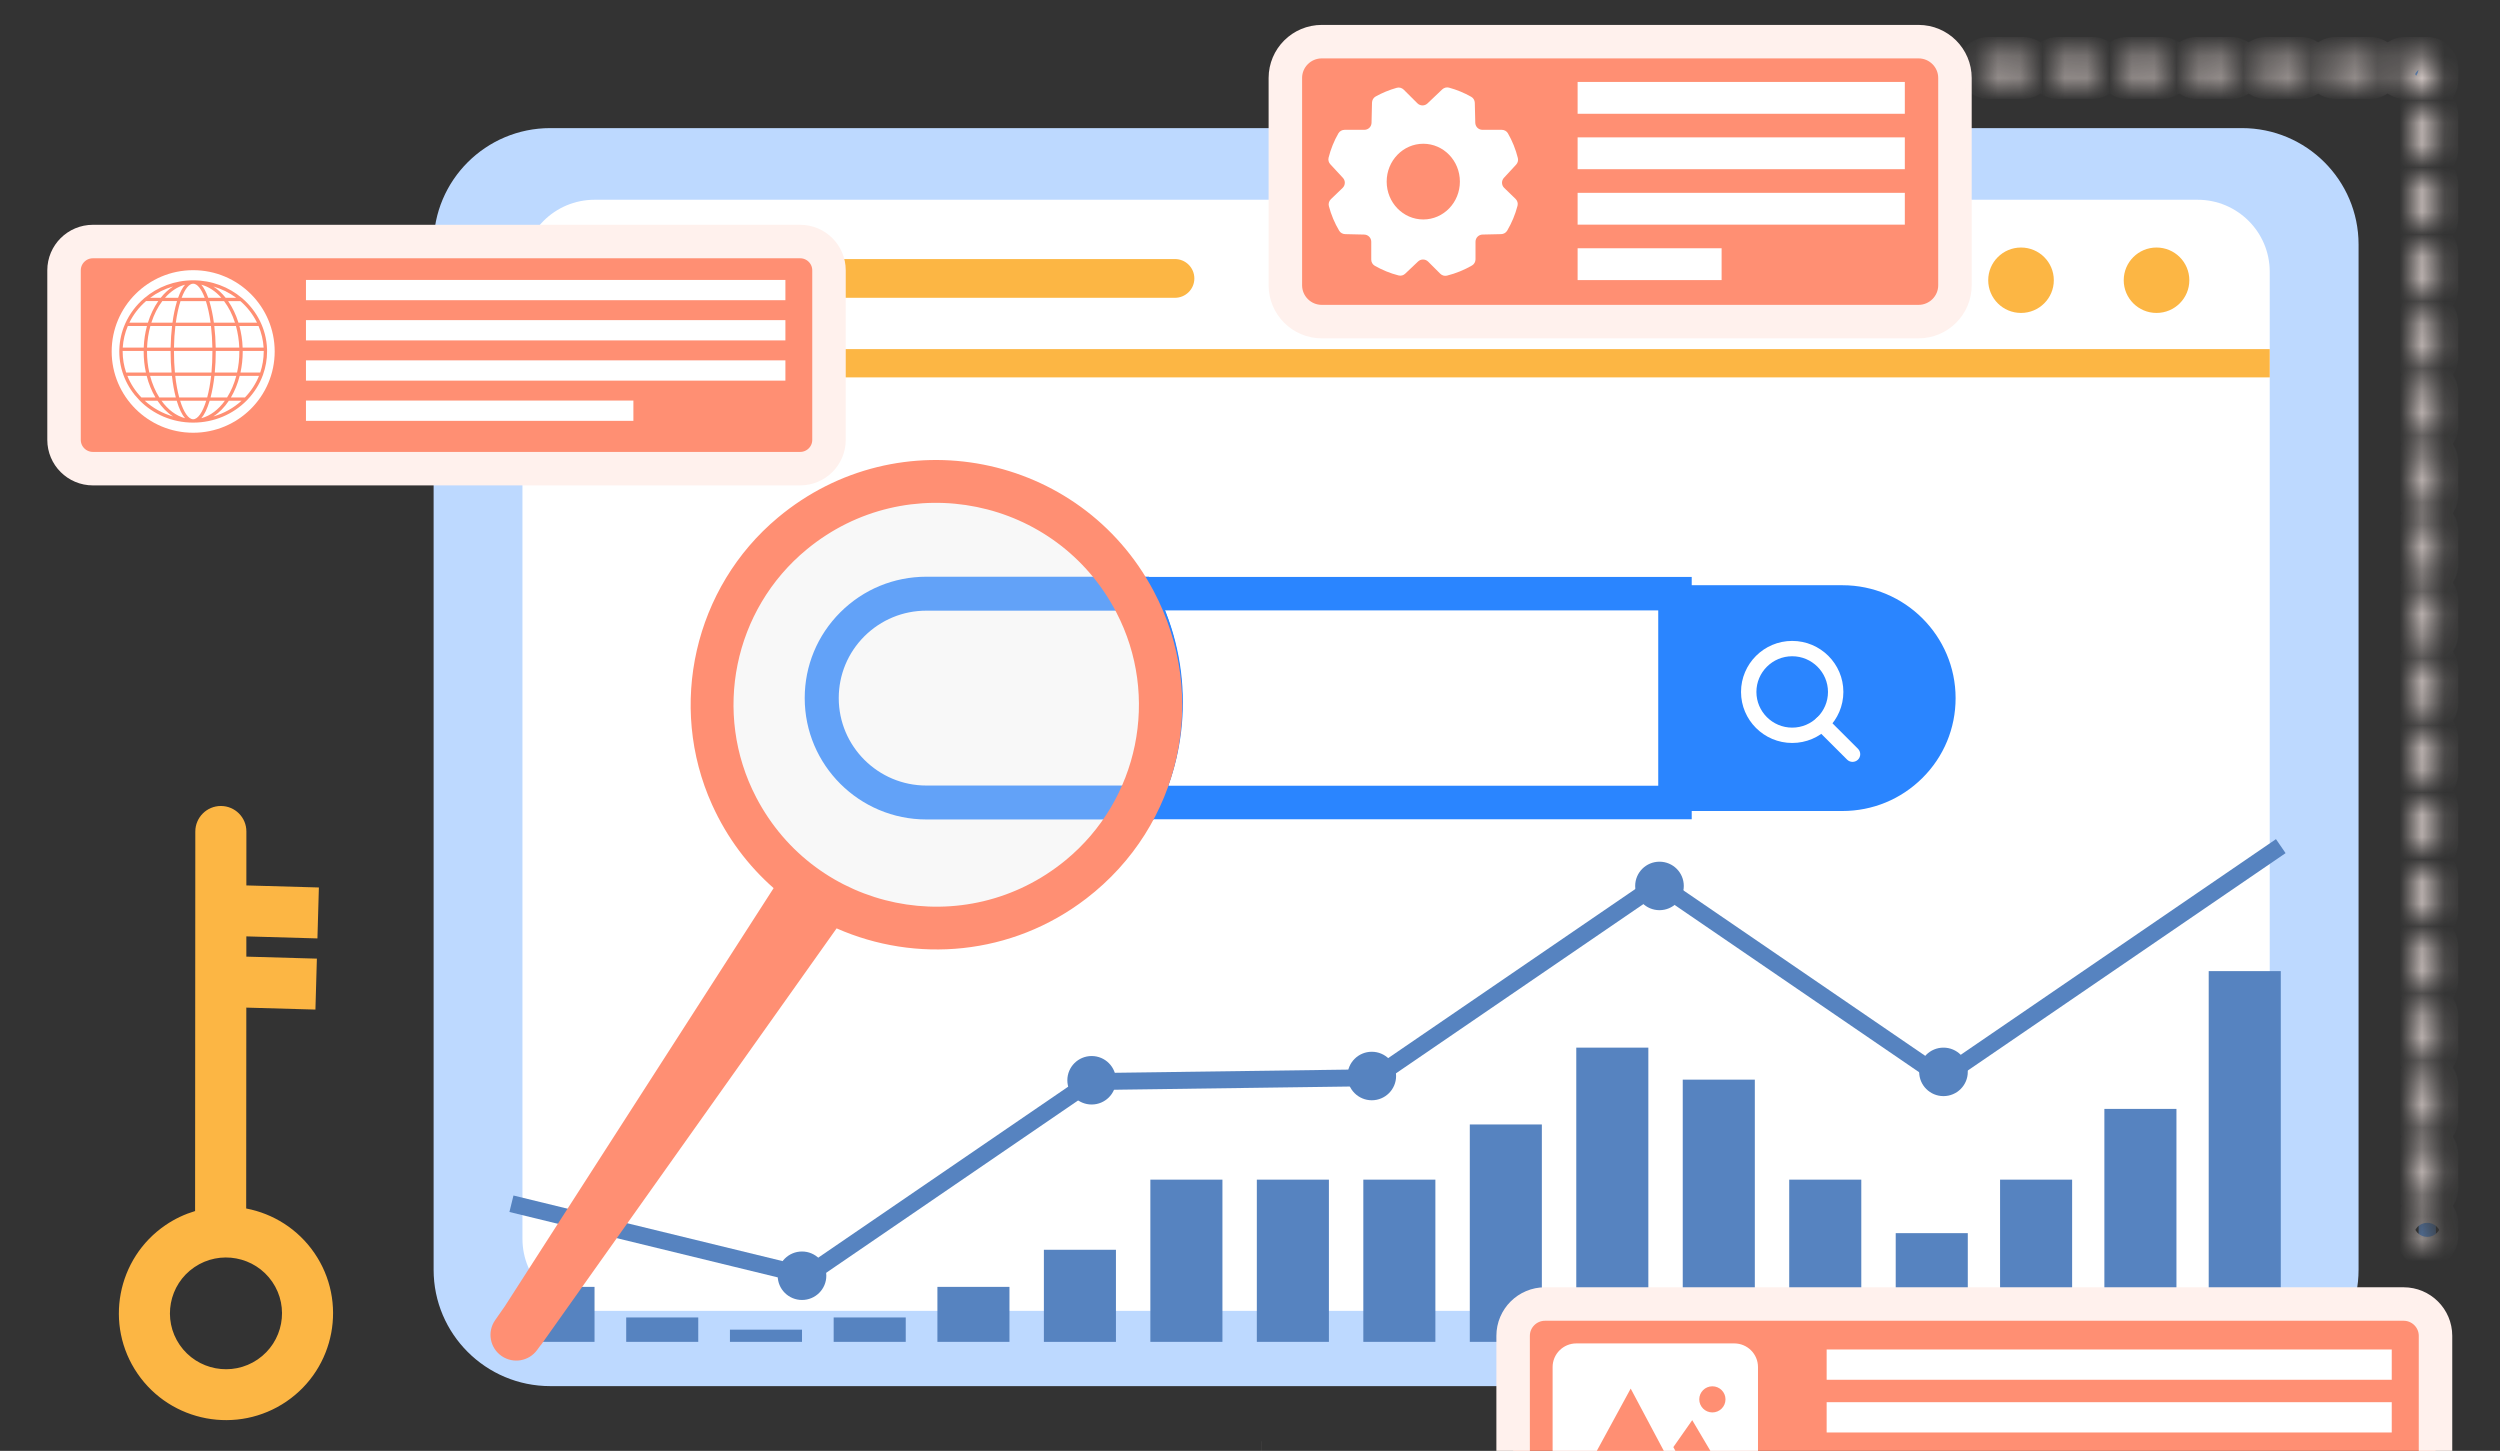
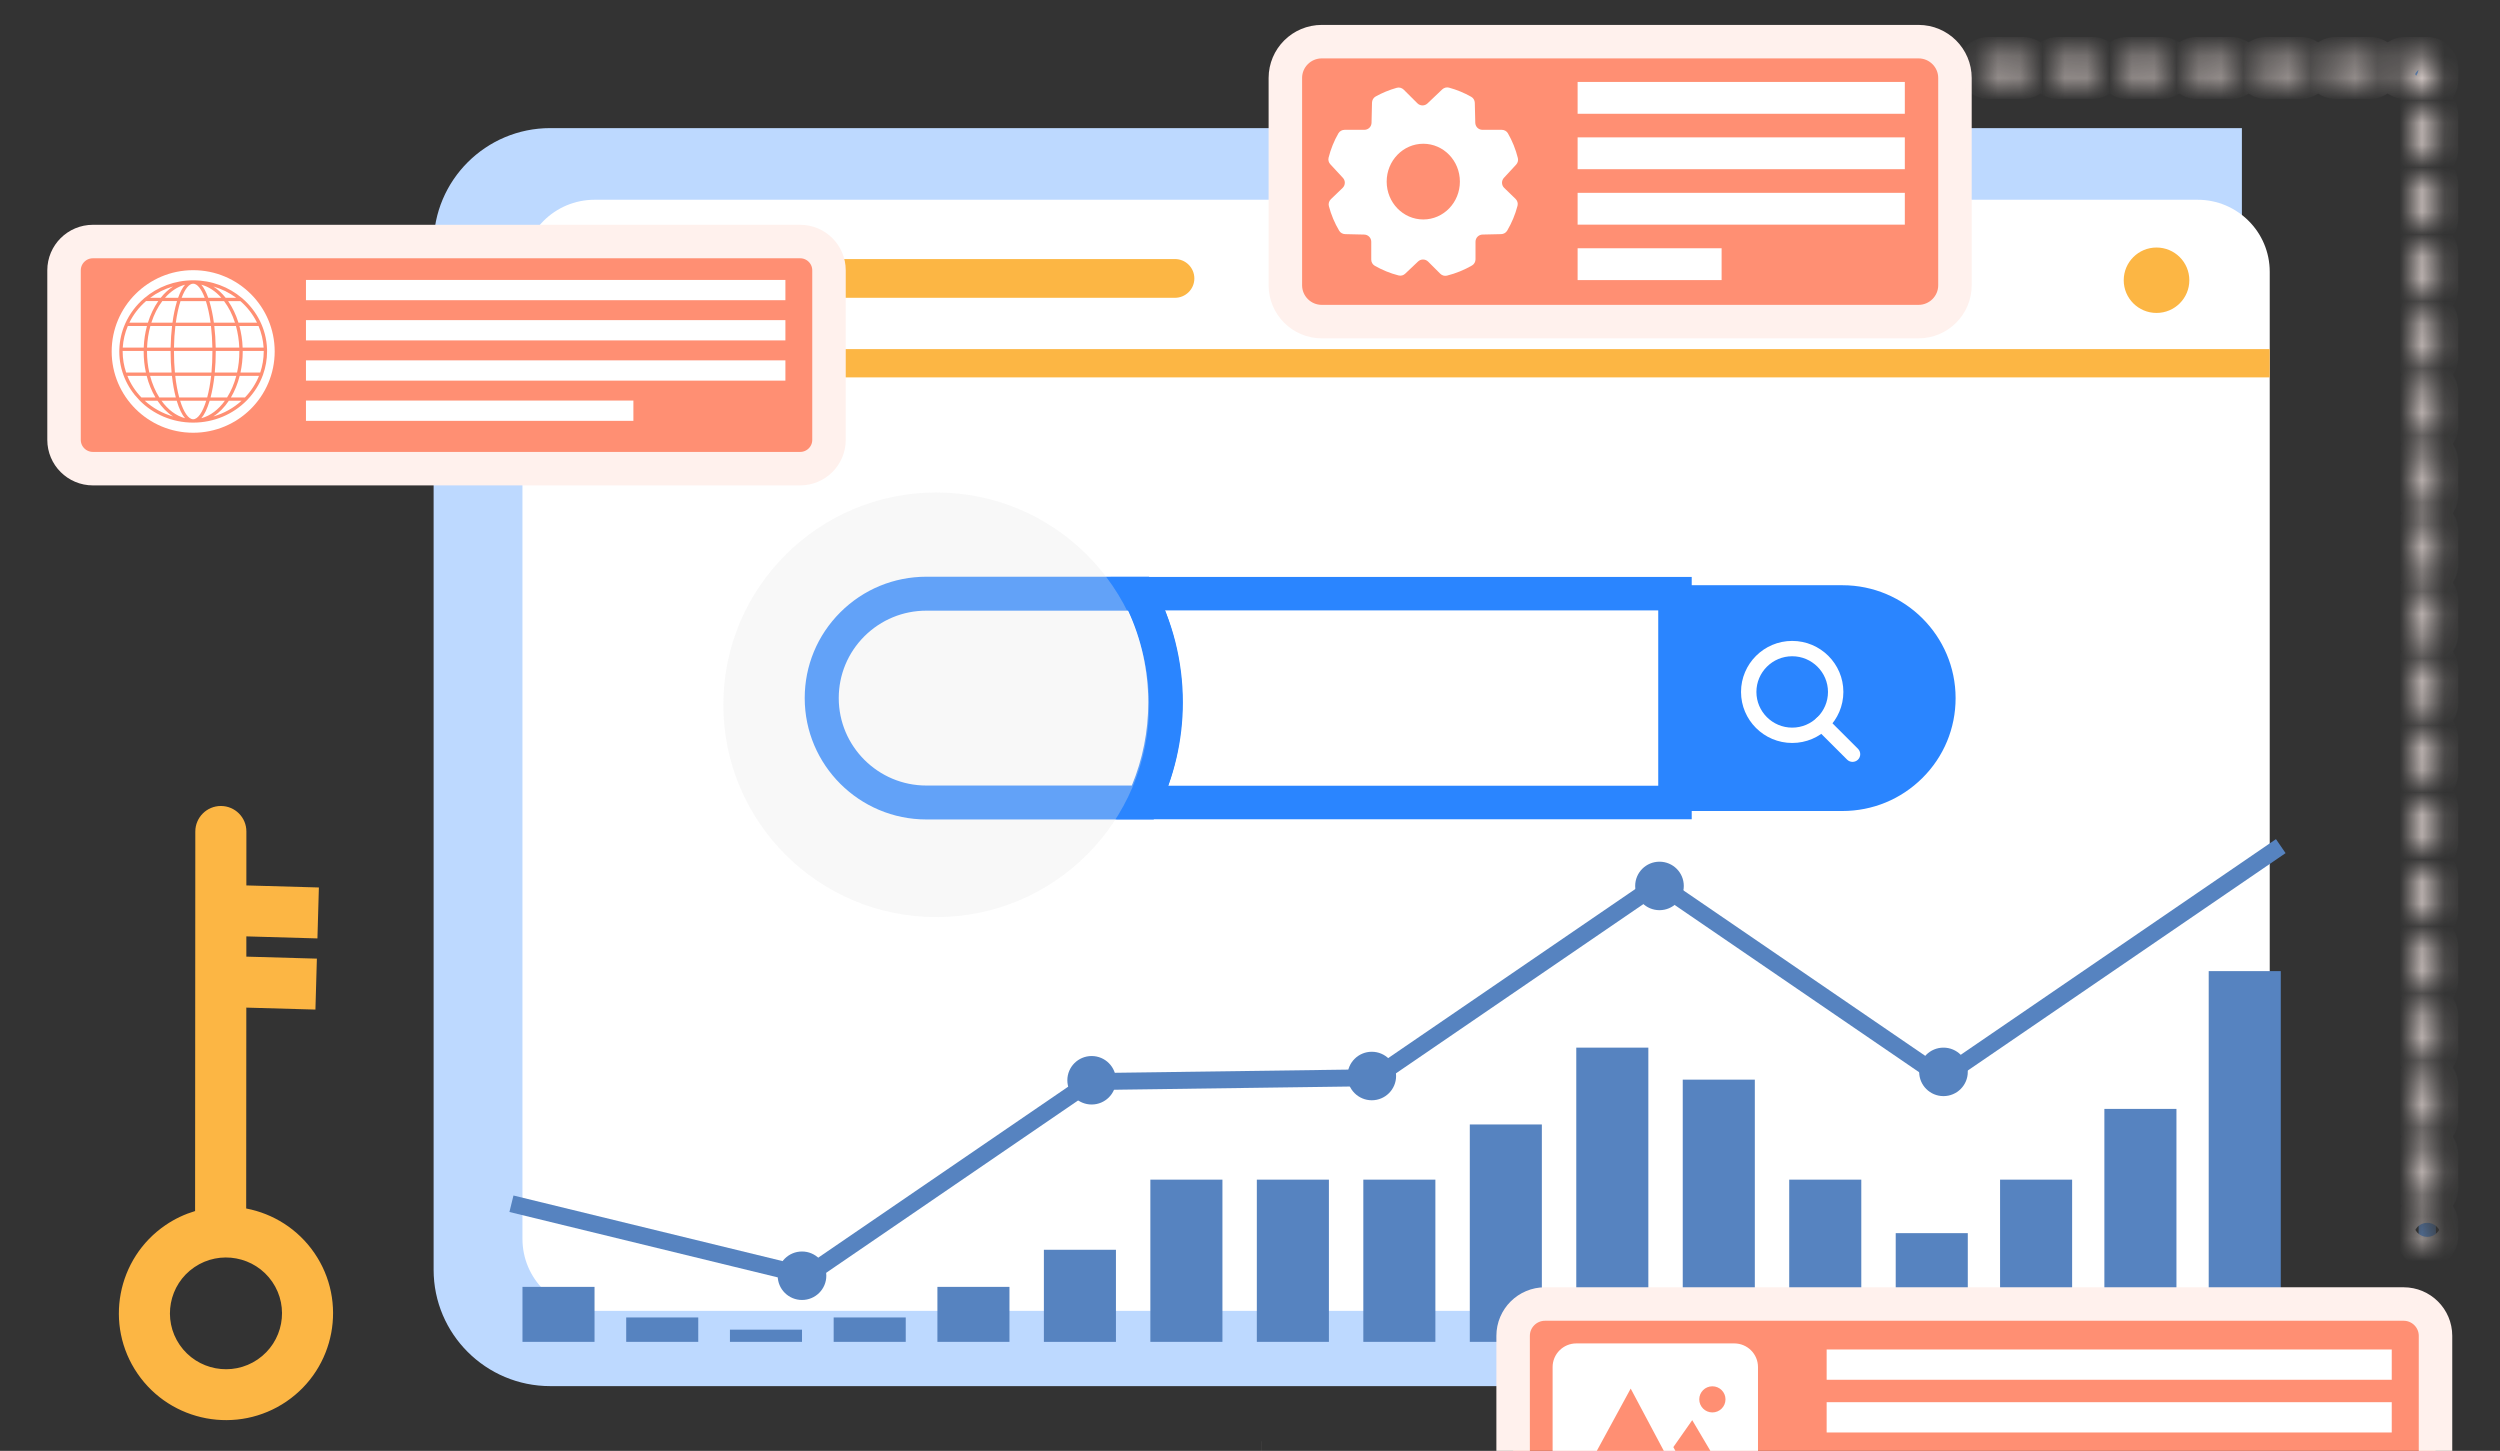
<svg xmlns="http://www.w3.org/2000/svg" width="112" height="65" viewBox="0 0 112 65" fill="none">
  <rect x="0" y="0" width="112" height="65" fill="#333333" stroke="none" />
-   <path d="M100.437 62.098H24.653C21.767 62.098 19.426 59.764 19.426 56.885V10.952C19.426 8.074 21.767 5.739 24.653 5.739H100.437C103.324 5.739 105.664 8.074 105.664 10.952V56.885C105.664 59.764 103.324 62.098 100.437 62.098Z" fill="#BDD9FF" />
+   <path d="M100.437 62.098H24.653C21.767 62.098 19.426 59.764 19.426 56.885V10.952C19.426 8.074 21.767 5.739 24.653 5.739H100.437V56.885C105.664 59.764 103.324 62.098 100.437 62.098Z" fill="#BDD9FF" />
  <path d="M98.45 58.727H26.64C24.854 58.727 23.406 57.283 23.406 55.502V12.174C23.406 10.393 24.854 8.949 26.64 8.949H98.45C100.236 8.949 101.684 10.393 101.684 12.174V55.502C101.684 57.283 100.236 58.727 98.45 58.727Z" fill="white" />
  <path d="M75.039 26.597V35.952H51.208C51.87 34.591 52.243 33.068 52.243 31.465C52.243 29.709 51.801 28.052 51.014 26.597H75.039Z" fill="white" stroke="#2A85FF" stroke-width="1.5" stroke-miterlimit="10" />
  <path d="M101.684 15.64H23.406V16.907H101.684V15.64Z" fill="#FCB644" />
  <path d="M52.636 13.342H27.811C27.33 13.342 26.94 12.953 26.94 12.474C26.94 11.994 27.33 11.605 27.811 11.605H52.636C53.117 11.605 53.507 11.994 53.507 12.474C53.508 12.952 53.117 13.342 52.636 13.342Z" fill="#FCB644" />
-   <path d="M84.471 14.02C85.283 14.02 85.941 13.364 85.941 12.555C85.941 11.745 85.283 11.089 84.471 11.089C83.66 11.089 83.002 11.745 83.002 12.555C83.002 13.364 83.66 14.02 84.471 14.02Z" fill="#FCB644" />
-   <path d="M90.542 14.02C91.353 14.02 92.011 13.364 92.011 12.555C92.011 11.745 91.353 11.089 90.542 11.089C89.73 11.089 89.072 11.745 89.072 12.555C89.072 13.364 89.73 14.02 90.542 14.02Z" fill="#FCB644" />
  <path d="M96.612 14.02C97.424 14.02 98.082 13.364 98.082 12.555C98.082 11.745 97.424 11.089 96.612 11.089C95.801 11.089 95.143 11.745 95.143 12.555C95.143 13.364 95.801 14.02 96.612 14.02Z" fill="#FCB644" />
  <path d="M85.949 14.408H59.217C58.316 14.408 57.584 13.678 57.584 12.779V3.494C57.584 2.595 58.316 1.866 59.217 1.866H85.949C86.851 1.866 87.582 2.595 87.582 3.494V12.779C87.582 13.678 86.851 14.408 85.949 14.408Z" fill="#FF8F73" stroke="#FFF1ED" stroke-width="1.5" stroke-miterlimit="10" />
  <path d="M67.388 8.417C67.325 8.356 67.29 8.272 67.29 8.184C67.29 8.104 67.321 8.028 67.374 7.969L67.923 7.375C67.995 7.297 68.026 7.188 68.001 7.085C67.904 6.691 67.752 6.317 67.555 5.973C67.499 5.875 67.392 5.816 67.277 5.816H66.415C66.327 5.816 66.243 5.781 66.181 5.717C66.127 5.659 66.095 5.582 66.092 5.502L66.071 4.607C66.068 4.496 66.01 4.392 65.913 4.338C65.602 4.161 65.267 4.022 64.914 3.926C64.807 3.897 64.692 3.93 64.612 4.005L63.951 4.634C63.892 4.689 63.816 4.721 63.736 4.723C63.648 4.725 63.563 4.691 63.501 4.629L62.887 4.017C62.806 3.937 62.687 3.902 62.577 3.933C62.242 4.027 61.923 4.159 61.626 4.324C61.529 4.379 61.47 4.484 61.466 4.595L61.445 5.502C61.442 5.582 61.412 5.659 61.356 5.717C61.295 5.781 61.21 5.816 61.122 5.816H60.239C60.126 5.816 60.019 5.874 59.961 5.972C59.767 6.31 59.617 6.677 59.52 7.066C59.494 7.17 59.525 7.279 59.598 7.358L60.164 7.97C60.217 8.029 60.248 8.105 60.248 8.185C60.248 8.273 60.213 8.357 60.15 8.418L59.623 8.925C59.541 9.005 59.504 9.122 59.533 9.233C59.636 9.625 59.792 9.995 59.995 10.336C60.05 10.429 60.152 10.486 60.262 10.489L61.118 10.509C61.198 10.511 61.274 10.542 61.333 10.598C61.397 10.658 61.432 10.743 61.432 10.83V11.63C61.432 11.743 61.49 11.85 61.589 11.906C61.92 12.095 62.279 12.244 62.657 12.34C62.764 12.368 62.877 12.336 62.955 12.259L63.529 11.715C63.587 11.66 63.664 11.628 63.744 11.626C63.832 11.624 63.916 11.658 63.979 11.719L64.523 12.262C64.602 12.34 64.716 12.376 64.825 12.348C65.224 12.248 65.6 12.093 65.947 11.893C66.044 11.836 66.103 11.73 66.103 11.617V10.829C66.103 10.742 66.138 10.658 66.202 10.597C66.26 10.542 66.337 10.51 66.417 10.508L67.252 10.489C67.362 10.486 67.464 10.429 67.52 10.336C67.724 9.99 67.883 9.614 67.986 9.215C68.014 9.105 67.978 8.989 67.896 8.909L67.388 8.417ZM63.763 9.832C62.857 9.832 62.123 9.073 62.123 8.136C62.123 7.199 62.858 6.44 63.763 6.44C64.67 6.44 65.403 7.199 65.403 8.136C65.403 9.073 64.67 9.832 63.763 9.832Z" fill="white" />
  <path d="M85.336 3.671H70.677V5.097H85.336V3.671Z" fill="white" />
  <path d="M85.336 6.154H70.677V7.58H85.336V6.154Z" fill="white" />
  <path d="M85.336 8.639H70.677V10.064H85.336V8.639Z" fill="white" />
  <path d="M77.128 11.122H70.677V12.548H77.128V11.122Z" fill="white" />
  <path d="M8.75 37.25L8.74 54.255C8.28 54.393 7.833 54.601 7.416 54.885C5.231 56.374 4.667 59.358 6.161 61.537C7.654 63.716 10.646 64.278 12.831 62.788C15.016 61.299 15.58 58.315 14.086 56.136C13.343 55.053 12.23 54.37 11.029 54.14L11.035 45.141L14.131 45.229L14.196 42.947L11.036 42.857V41.95L14.221 42.041L14.286 39.759L11.037 39.667L11.038 37.25C11.039 36.618 10.526 36.108 9.894 36.108C9.264 36.109 8.752 36.62 8.75 37.25ZM8.707 56.771C9.85 55.992 11.415 56.286 12.197 57.425C12.979 58.565 12.684 60.126 11.54 60.906C10.397 61.685 8.832 61.391 8.05 60.251C7.269 59.111 7.563 57.55 8.707 56.771Z" fill="#FCB644" />
  <path d="M87.229 31.275C87.229 32.565 86.706 33.735 85.857 34.581C85.007 35.428 83.834 35.952 82.538 35.952H75.038V26.597H82.538C85.13 26.597 87.229 28.693 87.229 31.275Z" fill="#2A85FF" />
  <path d="M82.539 36.333H74.657V26.218H82.539C85.335 26.218 87.611 28.487 87.611 31.276C87.611 32.627 87.084 33.897 86.127 34.851C85.168 35.806 83.894 36.333 82.539 36.333ZM75.42 35.572H82.539C83.691 35.572 84.773 35.126 85.588 34.313C86.4 33.503 86.848 32.423 86.848 31.275C86.848 28.905 84.916 26.977 82.539 26.977H75.42V35.572Z" fill="#2A85FF" />
  <path d="M80.29 33.285C79.026 33.285 77.998 32.259 77.998 30.999C77.998 29.738 79.026 28.713 80.29 28.713C81.554 28.713 82.583 29.738 82.583 30.999C82.582 32.259 81.554 33.285 80.29 33.285ZM80.29 29.4C79.407 29.4 78.687 30.117 78.687 30.999C78.687 31.88 79.406 32.598 80.29 32.598C81.174 32.598 81.894 31.881 81.894 30.999C81.892 30.118 81.174 29.4 80.29 29.4Z" fill="white" />
  <path d="M82.994 34.132C82.906 34.132 82.818 34.099 82.751 34.032L81.376 32.659C81.241 32.525 81.241 32.307 81.376 32.174C81.511 32.039 81.729 32.039 81.863 32.174L83.238 33.546C83.372 33.681 83.372 33.898 83.238 34.032C83.17 34.098 83.082 34.132 82.994 34.132Z" fill="white" />
  <path d="M35.846 20.996H4.162C3.448 20.996 2.869 20.418 2.869 19.706V12.111C2.869 11.399 3.448 10.821 4.162 10.821H35.846C36.56 10.821 37.139 11.399 37.139 12.111V19.706C37.139 20.418 36.561 20.996 35.846 20.996Z" fill="#FF8F73" stroke="#FFF1ED" stroke-width="1.5" stroke-miterlimit="10" />
  <path d="M8.654 19.387C6.639 19.387 5.003 17.757 5.003 15.746C5.003 13.735 6.637 12.104 8.654 12.104C10.67 12.104 12.306 13.734 12.306 15.746C12.306 17.756 10.67 19.387 8.654 19.387Z" fill="white" />
  <path d="M35.186 12.541H13.707V13.449H35.186V12.541Z" fill="white" />
  <path d="M35.186 14.342H13.707V15.25H35.186V14.342Z" fill="white" />
  <path d="M35.186 16.144H13.707V17.052H35.186V16.144Z" fill="white" />
  <path d="M28.376 17.945H13.707V18.854H28.376V17.945Z" fill="white" />
  <path d="M11.073 17.92C11.383 17.6 11.627 17.218 11.78 16.797C11.782 16.791 11.784 16.786 11.786 16.779C11.901 16.455 11.965 16.107 11.965 15.746C11.965 15.716 11.965 15.685 11.964 15.656C11.964 15.652 11.965 15.65 11.965 15.647C11.965 15.641 11.964 15.635 11.963 15.631C11.93 14.733 11.509 13.928 10.857 13.367C10.851 13.36 10.844 13.355 10.836 13.35C10.253 12.858 9.49 12.558 8.656 12.558C7.821 12.558 7.058 12.857 6.475 13.35C6.467 13.355 6.46 13.36 6.455 13.367C6.097 13.674 5.809 14.055 5.616 14.484C5.608 14.494 5.602 14.506 5.6 14.52C5.448 14.868 5.36 15.248 5.346 15.647V15.648C5.345 15.681 5.344 15.713 5.344 15.746C5.344 16.586 5.683 17.35 6.236 17.92C6.242 17.928 6.249 17.936 6.257 17.942C6.86 18.553 7.712 18.933 8.654 18.933C9.596 18.933 10.449 18.553 11.052 17.942C11.06 17.936 11.067 17.928 11.073 17.92ZM10.346 17.805C10.514 17.521 10.648 17.194 10.738 16.839H11.603C11.458 17.199 11.243 17.526 10.975 17.805H10.346ZM6.334 17.805C6.065 17.526 5.851 17.199 5.706 16.839H6.571C6.661 17.195 6.796 17.521 6.963 17.805H6.334ZM6.724 16.839H7.703C7.741 17.19 7.8 17.517 7.876 17.805H7.136C6.96 17.526 6.819 17.199 6.724 16.839ZM6.586 15.746C6.586 15.738 6.586 15.73 6.586 15.722H7.643C7.643 15.73 7.643 15.738 7.643 15.746C7.643 16.07 7.658 16.387 7.687 16.688H6.688C6.621 16.392 6.586 16.075 6.586 15.746ZM5.726 14.606H6.583C6.502 14.909 6.451 15.234 6.439 15.572H5.499C5.52 15.233 5.598 14.907 5.726 14.606ZM6.737 14.606H7.707C7.672 14.913 7.65 15.237 7.644 15.572H6.588C6.602 15.233 6.653 14.907 6.737 14.606ZM11.81 15.572H10.87C10.858 15.234 10.807 14.908 10.726 14.606H11.583C11.71 14.907 11.789 15.233 11.81 15.572ZM10.72 15.572H9.664C9.658 15.237 9.636 14.912 9.601 14.606H10.571C10.654 14.907 10.706 15.233 10.72 15.572ZM10.723 15.746C10.723 16.075 10.688 16.392 10.621 16.688H9.622C9.651 16.387 9.666 16.069 9.666 15.746C9.666 15.738 9.666 15.73 9.666 15.722H10.723C10.723 15.73 10.723 15.738 10.723 15.746ZM7.836 16.689C7.809 16.398 7.794 16.082 7.794 15.747C7.794 15.739 7.794 15.731 7.794 15.723H9.516C9.516 15.731 9.516 15.739 9.516 15.747C9.516 16.083 9.501 16.399 9.474 16.689H7.836ZM9.458 16.839C9.417 17.206 9.356 17.532 9.282 17.805H8.028C7.954 17.53 7.893 17.206 7.852 16.839H9.458ZM9.452 14.606C9.486 14.901 9.509 15.226 9.514 15.572H7.794C7.8 15.225 7.821 14.901 7.856 14.606H9.452ZM7.876 14.457C7.928 14.081 8 13.755 8.087 13.49H9.224C9.309 13.756 9.382 14.082 9.434 14.457H7.876ZM9.582 14.457C9.536 14.114 9.47 13.798 9.388 13.524C9.385 13.513 9.381 13.502 9.378 13.49H10.038C10.242 13.76 10.41 14.089 10.527 14.457H9.582ZM9.328 13.34C9.236 13.082 9.132 12.886 9.018 12.755C9.352 12.843 9.657 13.048 9.915 13.34H9.328ZM9.171 13.34H8.138C8.29 12.935 8.475 12.709 8.654 12.709C8.834 12.709 9.019 12.935 9.171 13.34ZM7.98 13.34H7.393C7.651 13.048 7.956 12.843 8.29 12.755C8.176 12.886 8.072 13.082 7.98 13.34ZM7.931 13.489C7.928 13.501 7.924 13.512 7.921 13.523C7.839 13.798 7.773 14.114 7.727 14.456H6.781C6.899 14.086 7.067 13.758 7.271 13.489H7.931ZM7.917 17.954C7.919 17.959 7.92 17.963 7.921 17.968C8.026 18.317 8.151 18.576 8.29 18.736C7.887 18.63 7.522 18.352 7.236 17.954H7.917ZM8.071 17.954H9.238C9.075 18.481 8.861 18.783 8.654 18.783C8.448 18.783 8.234 18.482 8.071 17.954ZM9.388 17.968C9.389 17.963 9.39 17.959 9.392 17.954H10.073C9.786 18.352 9.422 18.63 9.019 18.736C9.158 18.576 9.283 18.318 9.388 17.968ZM9.434 17.805C9.509 17.517 9.568 17.19 9.608 16.839H10.586C10.491 17.199 10.35 17.526 10.174 17.805H9.434ZM11.659 16.689H10.774C10.838 16.391 10.874 16.074 10.874 15.747C10.874 15.739 10.874 15.731 10.874 15.723H11.815C11.815 15.731 11.815 15.739 11.815 15.747C11.814 16.075 11.759 16.392 11.659 16.689ZM11.515 14.457H10.683C10.571 14.094 10.413 13.766 10.22 13.49H10.769C11.079 13.759 11.334 14.088 11.515 14.457ZM10.581 13.34H10.108C9.944 13.135 9.758 12.964 9.557 12.834C9.932 12.942 10.278 13.115 10.581 13.34ZM7.201 13.34H6.728C7.031 13.115 7.377 12.942 7.753 12.834C7.551 12.964 7.365 13.135 7.201 13.34ZM6.542 13.489H7.09C6.897 13.766 6.739 14.093 6.627 14.456H5.795C5.975 14.088 6.23 13.759 6.542 13.489ZM5.495 15.722H6.436C6.436 15.73 6.436 15.738 6.436 15.746C6.436 16.074 6.471 16.391 6.536 16.688H5.651C5.55 16.391 5.495 16.074 5.495 15.746C5.495 15.738 5.495 15.73 5.495 15.722ZM6.487 17.954H7.056C7.252 18.248 7.489 18.489 7.752 18.658C7.273 18.52 6.842 18.276 6.487 17.954ZM10.252 17.954H10.821C10.467 18.276 10.035 18.52 9.556 18.658C9.819 18.489 10.056 18.248 10.252 17.954Z" fill="#FF8F73" />
  <path d="M51.685 36.712H41.501C38.495 36.712 36.051 34.273 36.051 31.275C36.051 29.825 36.617 28.46 37.645 27.432C38.676 26.404 40.045 25.837 41.501 25.837H51.475L51.688 26.245C52.525 27.841 52.966 29.646 52.966 31.465C52.966 33.146 52.604 34.764 51.889 36.277L51.685 36.712ZM41.502 27.358C40.454 27.358 39.468 27.766 38.725 28.505C37.984 29.246 37.576 30.23 37.576 31.275C37.576 33.434 39.337 35.192 41.502 35.192H50.706C51.195 34.011 51.443 32.759 51.443 31.465C51.443 30.044 51.132 28.633 50.54 27.358H41.502Z" fill="#2A85FF" />
  <path d="M36.221 57.563L22.822 54.297L23.003 53.559L36.071 56.744L48.742 48.076L61.458 47.904L74.295 39.122L87.011 47.822L101.963 37.593L102.394 38.22L87.011 48.743L74.295 40.044L61.699 48.66L48.983 48.832L36.221 57.563Z" fill="#5683C0" />
  <path d="M88.157 55.245H84.928V60.115H88.157V55.245Z" fill="#5683C0" />
  <path d="M92.831 52.848H89.603V60.115H92.831V52.848Z" fill="#5683C0" />
  <path d="M97.505 49.679H94.276V60.115H97.505V49.679Z" fill="#5683C0" />
  <path d="M102.179 43.506H98.95V60.116H102.179V43.506Z" fill="#5683C0" />
  <path d="M83.386 52.848H80.157V60.115H83.386V52.848Z" fill="#5683C0" />
  <path d="M78.616 48.368H75.387V60.115H78.616V48.368Z" fill="#5683C0" />
  <path d="M73.846 46.934H70.617V60.115H73.846V46.934Z" fill="#5683C0" />
  <path d="M69.075 50.376H65.847V60.115H69.075V50.376Z" fill="#5683C0" />
  <path d="M64.305 52.848H61.077V60.115H64.305V52.848Z" fill="#5683C0" />
  <path d="M59.535 52.848H56.306V60.115H59.535V52.848Z" fill="#5683C0" />
  <path d="M54.765 52.848H51.536V60.115H54.765V52.848Z" fill="#5683C0" />
  <path d="M49.994 55.99H46.766V60.116H49.994V55.99Z" fill="#5683C0" />
  <path d="M45.224 57.652H41.996V60.115H45.224V57.652Z" fill="#5683C0" />
  <path d="M40.577 59.022H37.348V60.115H40.577V59.022Z" fill="#5683C0" />
  <path d="M35.93 59.569H32.701V60.115H35.93V59.569Z" fill="#5683C0" />
  <path d="M31.282 59.022H28.054V60.115H31.282V59.022Z" fill="#5683C0" />
  <path d="M26.635 57.652H23.407V60.115H26.635V57.652Z" fill="#5683C0" />
  <path d="M74.345 40.776C74.947 40.776 75.434 40.29 75.434 39.69C75.434 39.09 74.947 38.604 74.345 38.604C73.744 38.604 73.256 39.09 73.256 39.69C73.256 40.29 73.744 40.776 74.345 40.776Z" fill="#5683C0" />
  <path d="M61.456 49.292C62.057 49.292 62.545 48.805 62.545 48.206C62.545 47.606 62.057 47.119 61.456 47.119C60.854 47.119 60.367 47.606 60.367 48.206C60.367 48.805 60.854 49.292 61.456 49.292Z" fill="#5683C0" />
  <path d="M48.906 49.482C49.508 49.482 49.995 48.996 49.995 48.396C49.995 47.796 49.508 47.31 48.906 47.31C48.305 47.31 47.817 47.796 47.817 48.396C47.817 48.996 48.305 49.482 48.906 49.482Z" fill="#5683C0" />
  <path d="M35.93 58.239C36.531 58.239 37.019 57.753 37.019 57.153C37.019 56.553 36.531 56.067 35.93 56.067C35.328 56.067 34.841 56.553 34.841 57.153C34.841 57.753 35.328 58.239 35.93 58.239Z" fill="#5683C0" />
  <path d="M87.068 49.106C87.669 49.106 88.157 48.62 88.157 48.02C88.157 47.42 87.669 46.934 87.068 46.934C86.466 46.934 85.979 47.42 85.979 48.02C85.979 48.62 86.466 49.106 87.068 49.106Z" fill="#5683C0" />
  <path d="M107.681 71.126H69.218C68.428 71.126 67.788 70.488 67.788 69.701V59.846C67.788 59.058 68.428 58.42 69.218 58.42H107.681C108.471 58.42 109.111 59.058 109.111 59.846V69.701C109.11 70.488 108.47 71.126 107.681 71.126Z" fill="#FF8F73" stroke="#FFF1ED" stroke-width="1.5" stroke-miterlimit="10" />
  <path d="M77.696 69.524H70.619C70.033 69.524 69.557 69.05 69.557 68.465V61.244C69.557 60.66 70.033 60.185 70.619 60.185H77.696C78.282 60.185 78.758 60.66 78.758 61.244V68.465C78.758 69.05 78.282 69.524 77.696 69.524Z" fill="white" />
  <path d="M107.15 60.457H81.834V61.814H107.15V60.457Z" fill="white" />
  <path d="M107.15 62.818H81.834V64.175H107.15V62.818Z" fill="white" />
  <path d="M70.34 67.197L73.055 62.209L75.709 67.197H70.34Z" fill="#FF8F73" />
  <path d="M75.812 63.623L77.925 67.197H76.261L74.966 64.83L75.812 63.623Z" fill="#FF8F73" />
  <path d="M76.715 63.277C77.039 63.277 77.302 63.015 77.302 62.691C77.302 62.368 77.039 62.106 76.715 62.106C76.39 62.106 76.127 62.368 76.127 62.691C76.127 63.015 76.39 63.277 76.715 63.277Z" fill="#FF8F73" />
  <path opacity="0.3" d="M41.943 41.086C47.211 41.086 51.481 36.828 51.481 31.574C51.481 26.321 47.211 22.063 41.943 22.063C36.676 22.063 32.406 26.321 32.406 31.574C32.406 36.828 36.676 41.086 41.943 41.086Z" fill="#E6E7E8" />
-   <path d="M51.679 26.469C48.395 20.281 40.254 18.673 34.849 23.189C31.104 26.317 29.895 31.614 31.903 36.054C32.579 37.55 33.531 38.795 34.658 39.788L22.617 58.52L22.181 59.145C21.814 59.672 21.948 60.395 22.48 60.755C22.996 61.105 23.698 60.983 24.064 60.478L24.21 60.279C24.226 60.26 24.244 60.242 24.259 60.222L37.48 41.591C41.021 43.153 45.311 42.826 48.661 40.258C52.925 36.991 54.196 31.21 51.679 26.469ZM47.739 38.538C43.26 42.222 36.546 40.856 33.873 35.714C31.915 31.948 32.865 27.307 36.147 24.609C40.627 20.925 47.338 22.292 50.011 27.432C51.971 31.198 51.021 35.839 47.739 38.538Z" fill="#FF8F73" />
  <path d="M56.513 65.072H56.511C56.512 65.072 56.512 65.072 56.513 65.072Z" fill="#71ADFF" stroke="#FFF1ED" />
  <mask id="path-61-inside-1_754_1629" fill="white">
    <path d="M108.742 55.781C108.527 55.781 108.353 55.608 108.353 55.393V54.801C108.353 54.587 108.527 54.413 108.742 54.413C108.956 54.413 109.13 54.587 109.13 54.801V55.393C109.13 55.606 108.956 55.781 108.742 55.781ZM108.742 53.636C108.527 53.636 108.353 53.463 108.353 53.248V51.697C108.353 51.483 108.527 51.31 108.742 51.31C108.956 51.31 109.13 51.483 109.13 51.697V53.248C109.13 53.463 108.956 53.636 108.742 53.636ZM108.742 50.533C108.527 50.533 108.353 50.359 108.353 50.145V48.594C108.353 48.38 108.527 48.207 108.742 48.207C108.956 48.207 109.13 48.38 109.13 48.594V50.145C109.13 50.359 108.956 50.533 108.742 50.533ZM108.742 47.431C108.527 47.431 108.353 47.257 108.353 47.043V45.492C108.353 45.278 108.527 45.105 108.742 45.105C108.956 45.105 109.13 45.278 109.13 45.492V47.043C109.13 47.256 108.956 47.431 108.742 47.431ZM108.742 44.327C108.527 44.327 108.353 44.154 108.353 43.94V42.388C108.353 42.173 108.527 42 108.742 42C108.956 42 109.13 42.173 109.13 42.388V43.939C109.13 44.153 108.956 44.327 108.742 44.327ZM108.742 41.224C108.527 41.224 108.353 41.051 108.353 40.837V39.285C108.353 39.071 108.527 38.898 108.742 38.898C108.956 38.898 109.13 39.071 109.13 39.285V40.837C109.13 41.051 108.956 41.224 108.742 41.224ZM108.742 38.121C108.527 38.121 108.353 37.947 108.353 37.733V36.182C108.353 35.968 108.527 35.795 108.742 35.795C108.956 35.795 109.13 35.968 109.13 36.182V37.733C109.13 37.947 108.956 38.121 108.742 38.121ZM108.742 35.017C108.527 35.017 108.353 34.844 108.353 34.63V33.079C108.353 32.865 108.527 32.691 108.742 32.691C108.956 32.691 109.13 32.865 109.13 33.079V34.63C109.13 34.844 108.956 35.017 108.742 35.017ZM108.742 31.914C108.527 31.914 108.353 31.741 108.353 31.527V29.976C108.353 29.761 108.527 29.588 108.742 29.588C108.956 29.588 109.13 29.761 109.13 29.976V31.527C109.13 31.741 108.956 31.914 108.742 31.914ZM108.742 28.811C108.527 28.811 108.353 28.638 108.353 28.423V26.872C108.353 26.658 108.527 26.485 108.742 26.485C108.956 26.485 109.13 26.658 109.13 26.872V28.423C109.13 28.638 108.956 28.811 108.742 28.811ZM108.742 25.709C108.527 25.709 108.353 25.535 108.353 25.321V23.77C108.353 23.556 108.527 23.383 108.742 23.383C108.956 23.383 109.13 23.556 109.13 23.77V25.321C109.13 25.534 108.956 25.709 108.742 25.709ZM108.742 22.605C108.527 22.605 108.353 22.432 108.353 22.218V20.666C108.353 20.451 108.527 20.278 108.742 20.278C108.956 20.278 109.13 20.451 109.13 20.666V22.217C109.13 22.431 108.956 22.605 108.742 22.605ZM108.742 19.502C108.527 19.502 108.353 19.329 108.353 19.115V17.564C108.353 17.349 108.527 17.176 108.742 17.176C108.956 17.176 109.13 17.349 109.13 17.564V19.115C109.13 19.328 108.956 19.502 108.742 19.502ZM108.742 16.399C108.527 16.399 108.353 16.226 108.353 16.011V14.46C108.353 14.246 108.527 14.073 108.742 14.073C108.956 14.073 109.13 14.246 109.13 14.46V16.011C109.13 16.226 108.956 16.399 108.742 16.399ZM108.742 13.296C108.527 13.296 108.353 13.122 108.353 12.908V11.357C108.353 11.143 108.527 10.969 108.742 10.969C108.956 10.969 109.13 11.143 109.13 11.357V12.908C109.13 13.122 108.956 13.296 108.742 13.296ZM108.742 10.192C108.527 10.192 108.353 10.019 108.353 9.805V8.254C108.353 8.039 108.527 7.866 108.742 7.866C108.956 7.866 109.13 8.039 109.13 8.254V9.805C109.13 10.019 108.956 10.192 108.742 10.192ZM108.742 7.089C108.527 7.089 108.353 6.916 108.353 6.701V5.15C108.353 4.936 108.527 4.763 108.742 4.763C108.956 4.763 109.13 4.936 109.13 5.15V6.701C109.13 6.916 108.956 7.089 108.742 7.089ZM108.742 3.986C108.527 3.986 108.353 3.812 108.353 3.598V3.432H107.743C107.528 3.432 107.354 3.258 107.354 3.044C107.354 2.83 107.528 2.657 107.743 2.657H108.743C108.958 2.657 109.131 2.83 109.131 3.044V3.599C109.13 3.812 108.956 3.986 108.742 3.986ZM106.186 3.432H104.631C104.416 3.432 104.243 3.258 104.243 3.044C104.243 2.83 104.416 2.657 104.631 2.657H106.186C106.401 2.657 106.575 2.83 106.575 3.044C106.575 3.257 106.401 3.432 106.186 3.432ZM103.075 3.432H101.519C101.304 3.432 101.131 3.258 101.131 3.044C101.131 2.83 101.304 2.657 101.519 2.657H103.075C103.289 2.657 103.463 2.83 103.463 3.044C103.463 3.257 103.289 3.432 103.075 3.432ZM99.963 3.432H98.407C98.193 3.432 98.019 3.258 98.019 3.044C98.019 2.83 98.193 2.657 98.407 2.657H99.963C100.178 2.657 100.351 2.83 100.351 3.044C100.353 3.257 100.178 3.432 99.963 3.432ZM96.851 3.432H95.296C95.081 3.432 94.907 3.258 94.907 3.044C94.907 2.83 95.081 2.657 95.296 2.657H96.851C97.066 2.657 97.24 2.83 97.24 3.044C97.241 3.257 97.066 3.432 96.851 3.432ZM93.739 3.432H92.184C91.969 3.432 91.796 3.258 91.796 3.044C91.796 2.83 91.969 2.657 92.184 2.657H93.739C93.954 2.657 94.128 2.83 94.128 3.044C94.129 3.257 93.954 3.432 93.739 3.432ZM90.629 3.432H89.073C88.859 3.432 88.685 3.258 88.685 3.044C88.685 2.83 88.859 2.657 89.073 2.657H90.629C90.844 2.657 91.017 2.83 91.017 3.044C91.017 3.257 90.842 3.432 90.629 3.432Z" />
  </mask>
  <path d="M108.742 55.781C108.527 55.781 108.353 55.608 108.353 55.393V54.801C108.353 54.587 108.527 54.413 108.742 54.413C108.956 54.413 109.13 54.587 109.13 54.801V55.393C109.13 55.606 108.956 55.781 108.742 55.781ZM108.742 53.636C108.527 53.636 108.353 53.463 108.353 53.248V51.697C108.353 51.483 108.527 51.31 108.742 51.31C108.956 51.31 109.13 51.483 109.13 51.697V53.248C109.13 53.463 108.956 53.636 108.742 53.636ZM108.742 50.533C108.527 50.533 108.353 50.359 108.353 50.145V48.594C108.353 48.38 108.527 48.207 108.742 48.207C108.956 48.207 109.13 48.38 109.13 48.594V50.145C109.13 50.359 108.956 50.533 108.742 50.533ZM108.742 47.431C108.527 47.431 108.353 47.257 108.353 47.043V45.492C108.353 45.278 108.527 45.105 108.742 45.105C108.956 45.105 109.13 45.278 109.13 45.492V47.043C109.13 47.256 108.956 47.431 108.742 47.431ZM108.742 44.327C108.527 44.327 108.353 44.154 108.353 43.94V42.388C108.353 42.173 108.527 42 108.742 42C108.956 42 109.13 42.173 109.13 42.388V43.939C109.13 44.153 108.956 44.327 108.742 44.327ZM108.742 41.224C108.527 41.224 108.353 41.051 108.353 40.837V39.285C108.353 39.071 108.527 38.898 108.742 38.898C108.956 38.898 109.13 39.071 109.13 39.285V40.837C109.13 41.051 108.956 41.224 108.742 41.224ZM108.742 38.121C108.527 38.121 108.353 37.947 108.353 37.733V36.182C108.353 35.968 108.527 35.795 108.742 35.795C108.956 35.795 109.13 35.968 109.13 36.182V37.733C109.13 37.947 108.956 38.121 108.742 38.121ZM108.742 35.017C108.527 35.017 108.353 34.844 108.353 34.63V33.079C108.353 32.865 108.527 32.691 108.742 32.691C108.956 32.691 109.13 32.865 109.13 33.079V34.63C109.13 34.844 108.956 35.017 108.742 35.017ZM108.742 31.914C108.527 31.914 108.353 31.741 108.353 31.527V29.976C108.353 29.761 108.527 29.588 108.742 29.588C108.956 29.588 109.13 29.761 109.13 29.976V31.527C109.13 31.741 108.956 31.914 108.742 31.914ZM108.742 28.811C108.527 28.811 108.353 28.638 108.353 28.423V26.872C108.353 26.658 108.527 26.485 108.742 26.485C108.956 26.485 109.13 26.658 109.13 26.872V28.423C109.13 28.638 108.956 28.811 108.742 28.811ZM108.742 25.709C108.527 25.709 108.353 25.535 108.353 25.321V23.77C108.353 23.556 108.527 23.383 108.742 23.383C108.956 23.383 109.13 23.556 109.13 23.77V25.321C109.13 25.534 108.956 25.709 108.742 25.709ZM108.742 22.605C108.527 22.605 108.353 22.432 108.353 22.218V20.666C108.353 20.451 108.527 20.278 108.742 20.278C108.956 20.278 109.13 20.451 109.13 20.666V22.217C109.13 22.431 108.956 22.605 108.742 22.605ZM108.742 19.502C108.527 19.502 108.353 19.329 108.353 19.115V17.564C108.353 17.349 108.527 17.176 108.742 17.176C108.956 17.176 109.13 17.349 109.13 17.564V19.115C109.13 19.328 108.956 19.502 108.742 19.502ZM108.742 16.399C108.527 16.399 108.353 16.226 108.353 16.011V14.46C108.353 14.246 108.527 14.073 108.742 14.073C108.956 14.073 109.13 14.246 109.13 14.46V16.011C109.13 16.226 108.956 16.399 108.742 16.399ZM108.742 13.296C108.527 13.296 108.353 13.122 108.353 12.908V11.357C108.353 11.143 108.527 10.969 108.742 10.969C108.956 10.969 109.13 11.143 109.13 11.357V12.908C109.13 13.122 108.956 13.296 108.742 13.296ZM108.742 10.192C108.527 10.192 108.353 10.019 108.353 9.805V8.254C108.353 8.039 108.527 7.866 108.742 7.866C108.956 7.866 109.13 8.039 109.13 8.254V9.805C109.13 10.019 108.956 10.192 108.742 10.192ZM108.742 7.089C108.527 7.089 108.353 6.916 108.353 6.701V5.15C108.353 4.936 108.527 4.763 108.742 4.763C108.956 4.763 109.13 4.936 109.13 5.15V6.701C109.13 6.916 108.956 7.089 108.742 7.089ZM108.742 3.986C108.527 3.986 108.353 3.812 108.353 3.598V3.432H107.743C107.528 3.432 107.354 3.258 107.354 3.044C107.354 2.83 107.528 2.657 107.743 2.657H108.743C108.958 2.657 109.131 2.83 109.131 3.044V3.599C109.13 3.812 108.956 3.986 108.742 3.986ZM106.186 3.432H104.631C104.416 3.432 104.243 3.258 104.243 3.044C104.243 2.83 104.416 2.657 104.631 2.657H106.186C106.401 2.657 106.575 2.83 106.575 3.044C106.575 3.257 106.401 3.432 106.186 3.432ZM103.075 3.432H101.519C101.304 3.432 101.131 3.258 101.131 3.044C101.131 2.83 101.304 2.657 101.519 2.657H103.075C103.289 2.657 103.463 2.83 103.463 3.044C103.463 3.257 103.289 3.432 103.075 3.432ZM99.963 3.432H98.407C98.193 3.432 98.019 3.258 98.019 3.044C98.019 2.83 98.193 2.657 98.407 2.657H99.963C100.178 2.657 100.351 2.83 100.351 3.044C100.353 3.257 100.178 3.432 99.963 3.432ZM96.851 3.432H95.296C95.081 3.432 94.907 3.258 94.907 3.044C94.907 2.83 95.081 2.657 95.296 2.657H96.851C97.066 2.657 97.24 2.83 97.24 3.044C97.241 3.257 97.066 3.432 96.851 3.432ZM93.739 3.432H92.184C91.969 3.432 91.796 3.258 91.796 3.044C91.796 2.83 91.969 2.657 92.184 2.657H93.739C93.954 2.657 94.128 2.83 94.128 3.044C94.129 3.257 93.954 3.432 93.739 3.432ZM90.629 3.432H89.073C88.859 3.432 88.685 3.258 88.685 3.044C88.685 2.83 88.859 2.657 89.073 2.657H90.629C90.844 2.657 91.017 2.83 91.017 3.044C91.017 3.257 90.842 3.432 90.629 3.432Z" fill="#71ADFF" stroke="#FFF1ED" stroke-width="2" mask="url(#path-61-inside-1_754_1629)" />
</svg>